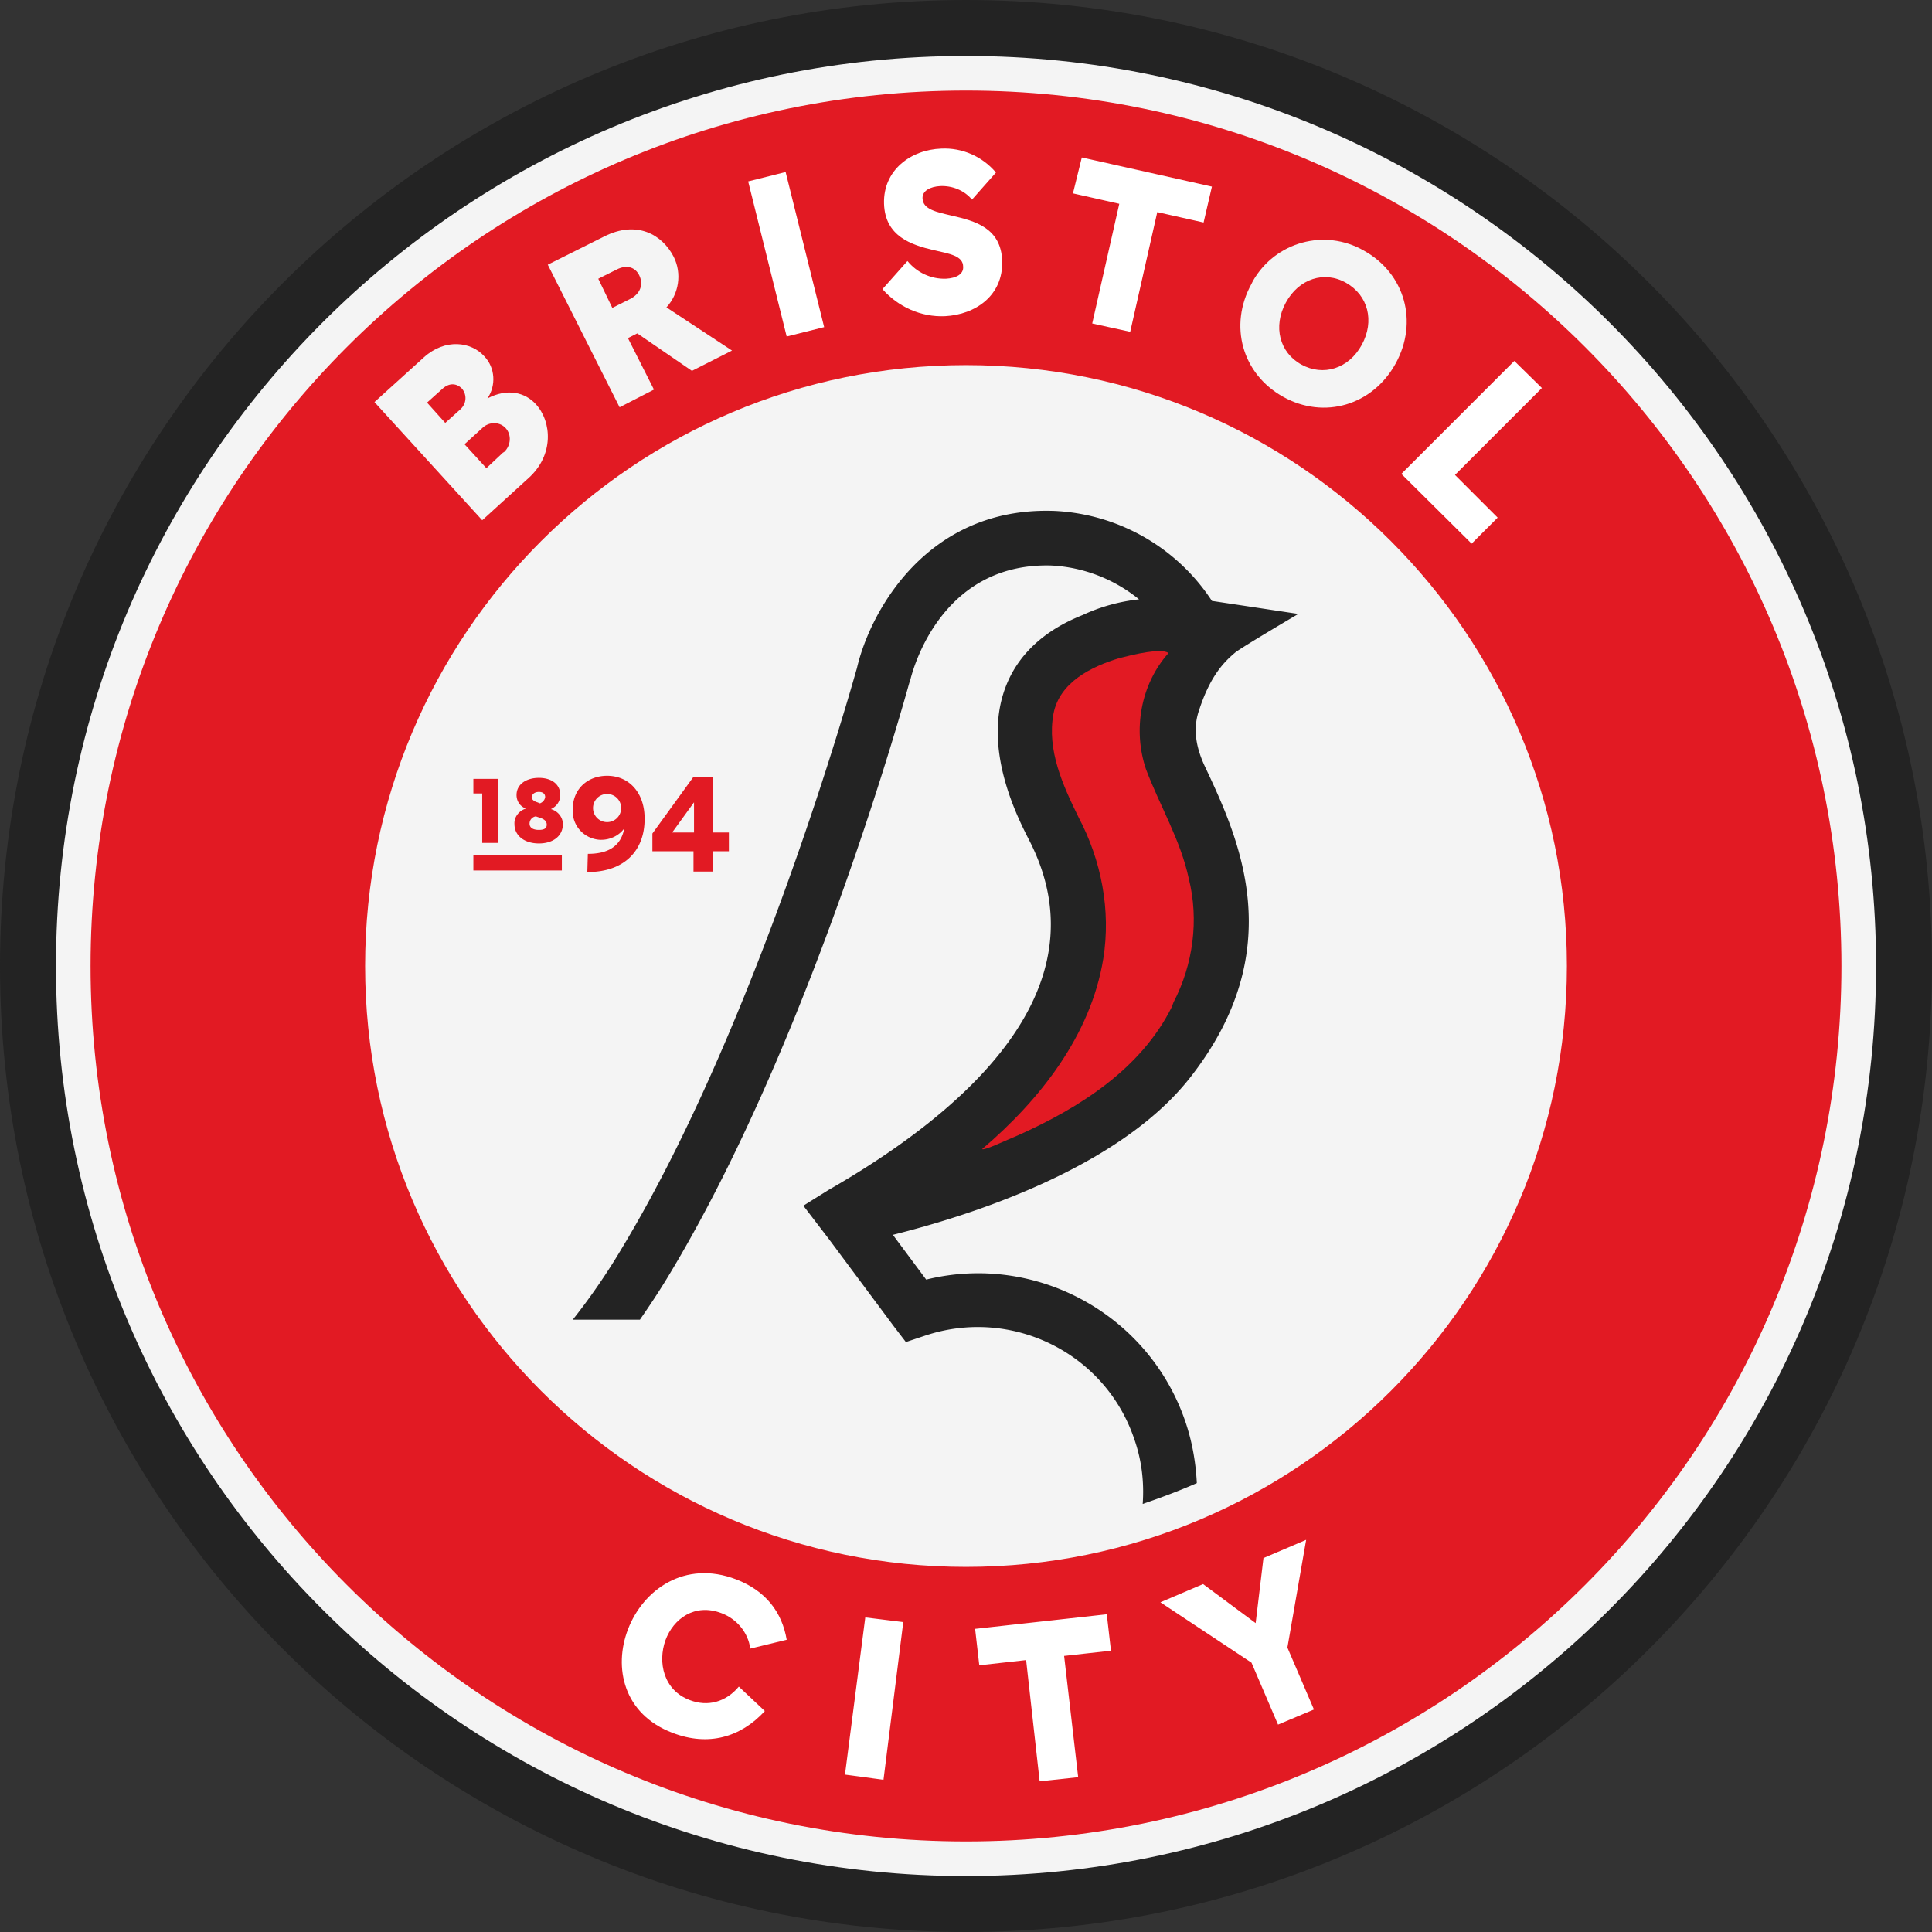
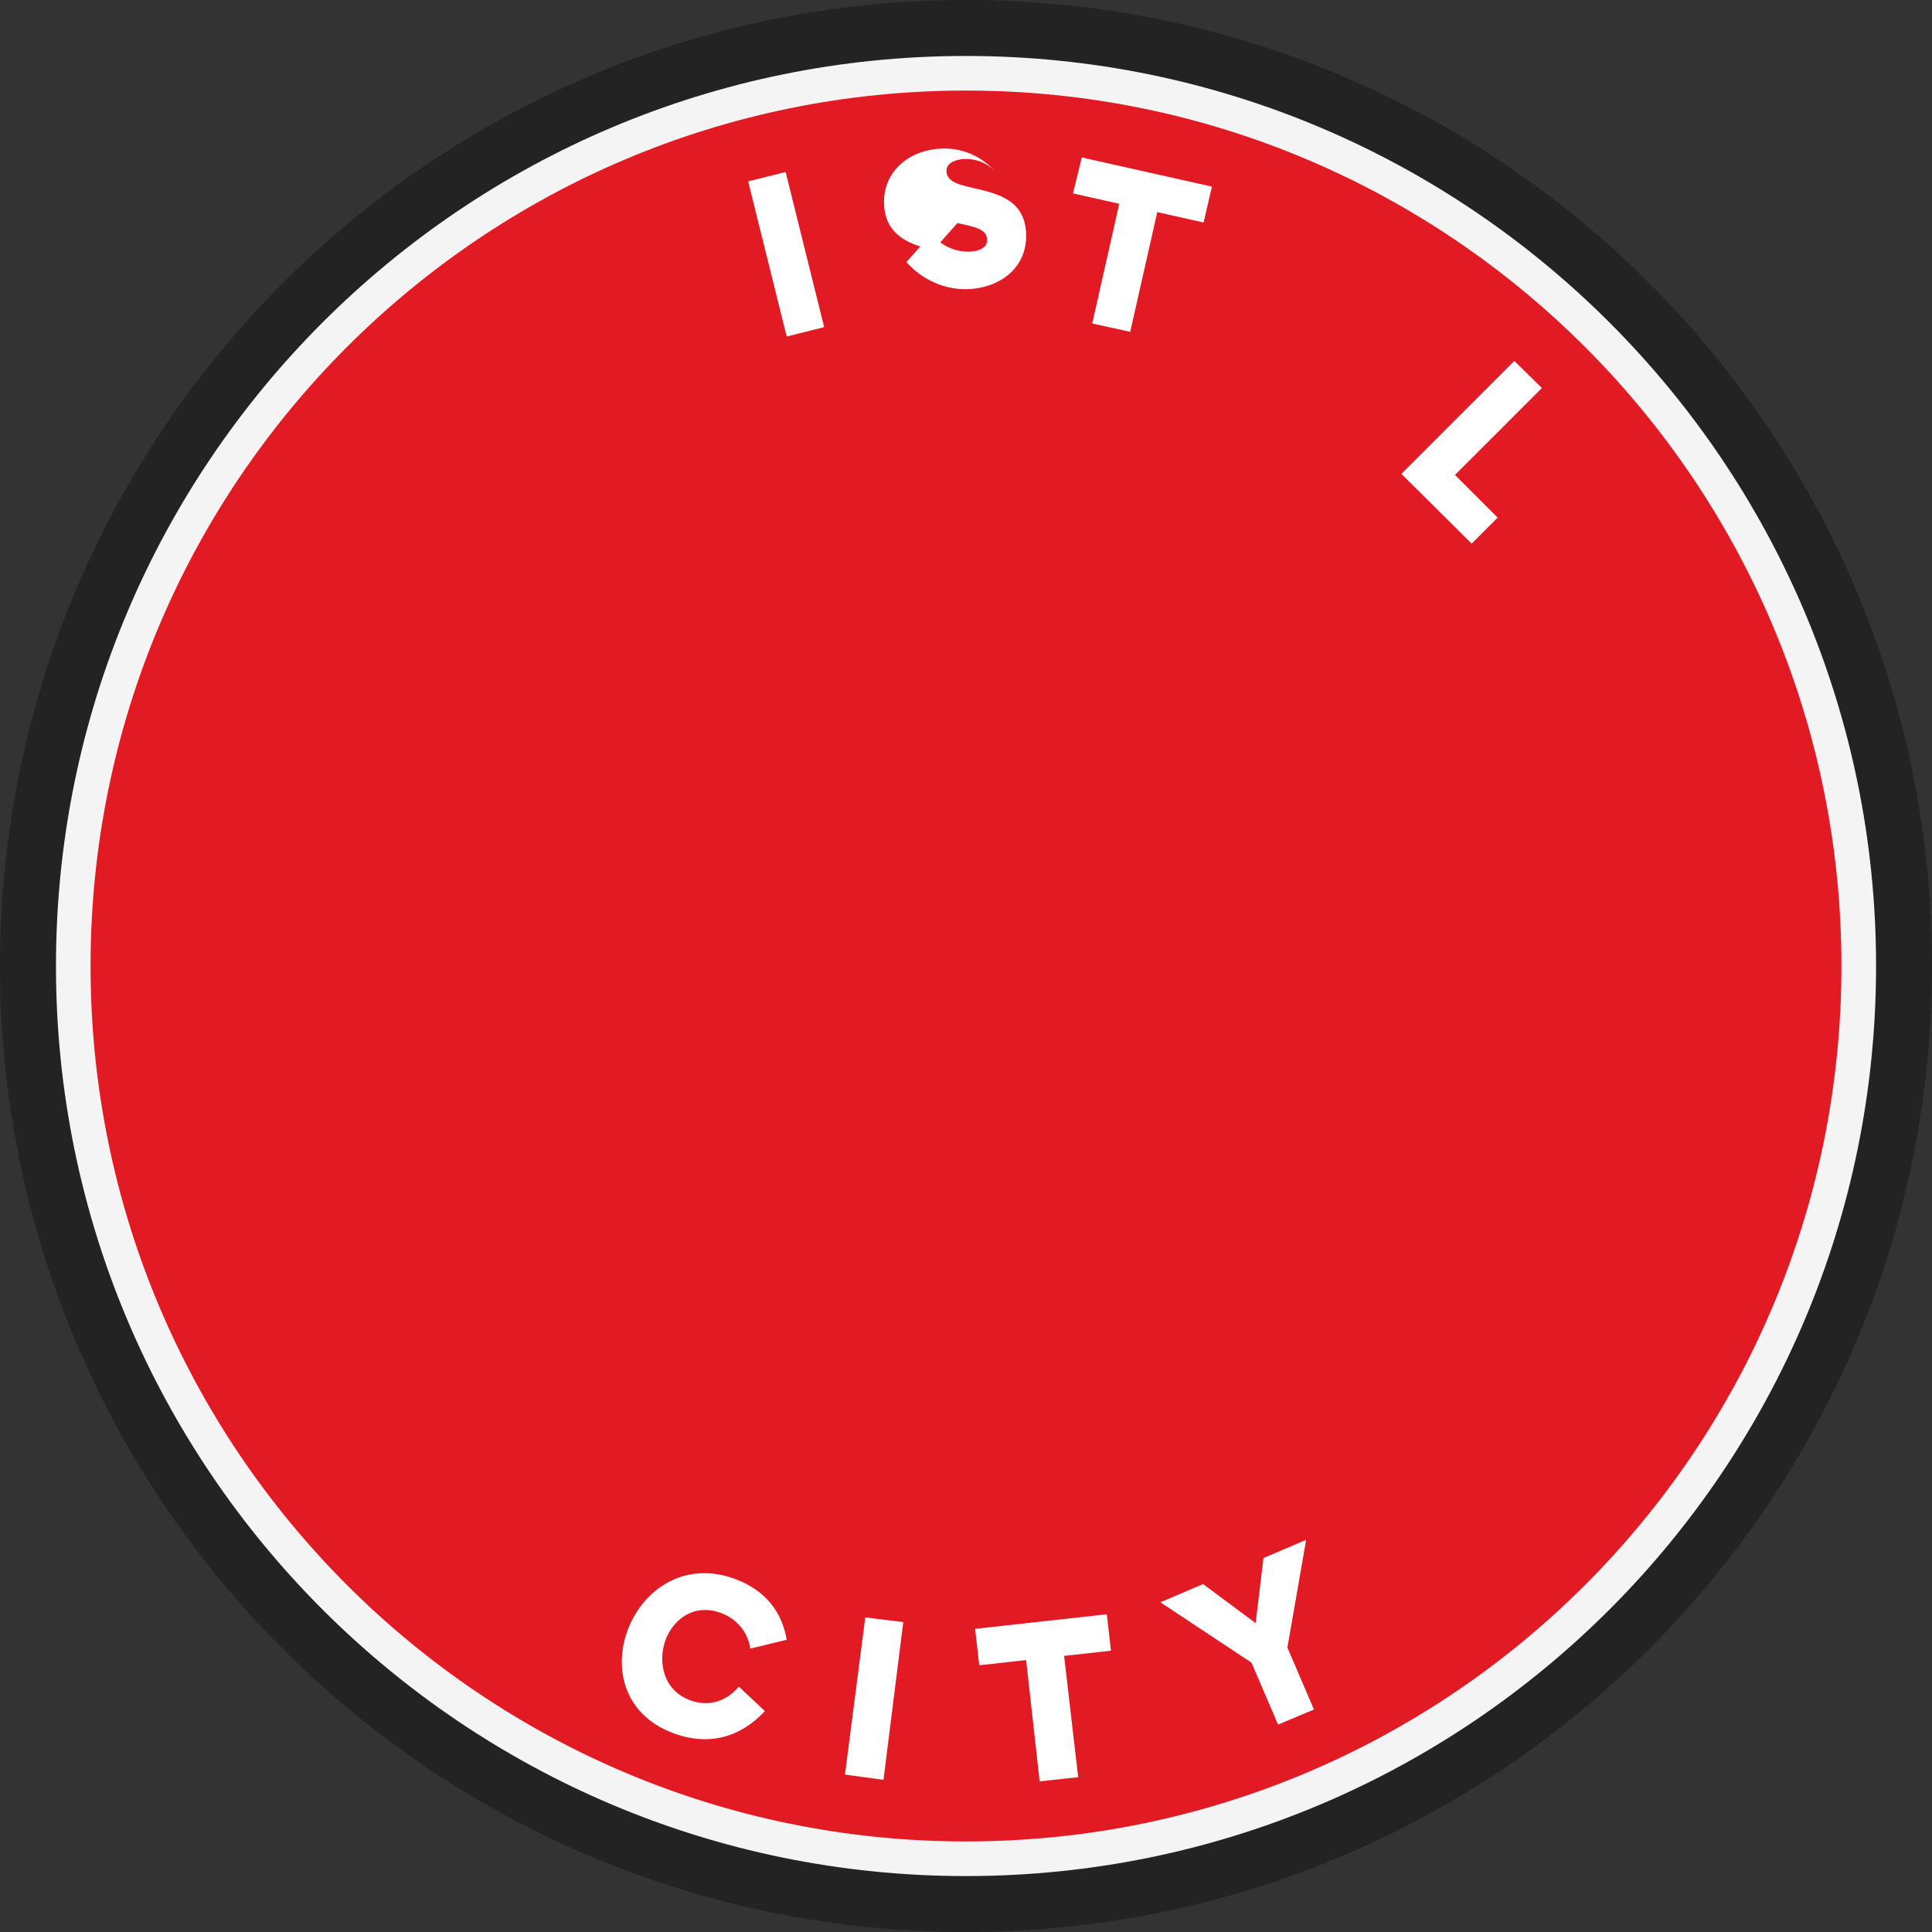
<svg xmlns="http://www.w3.org/2000/svg" width="500" height="500" fill="none">
  <rect width="100%" height="100%" fill="#333333" stroke="none" />
  <path fill="#232323" d="M250 500c138.071 0 250-111.929 250-250S388.071 0 250 0 0 111.929 0 250s111.929 250 250 250Z" />
  <path fill="#F4F4F4" d="M250.004 485.524c130.074 0 235.52-105.446 235.52-235.52s-105.446-235.52-235.52-235.52-235.52 105.446-235.52 235.52 105.446 235.52 235.52 235.52Z" />
  <path fill="#E21A23" d="M250 476.563c125.127 0 226.562-101.436 226.562-226.563 0-125.127-101.435-226.563-226.562-226.563C124.873 23.438 23.437 124.874 23.437 250c0 125.127 101.436 226.563 226.563 226.563Z" />
-   <path fill="#F4F4F4" d="M250.001 405.511c85.886 0 155.509-69.624 155.509-155.51 0-85.885-69.623-155.509-155.509-155.509-85.885 0-155.509 69.624-155.509 155.509 0 85.886 69.624 155.51 155.509 155.51Z" />
  <path fill="#fff" d="M178.545 439.996c4.58 1.751 9.294.538 12.662-3.503l6.735 6.331c-6.331 6.87-14.683 9.16-23.842 5.658-12.796-4.85-15.356-16.972-11.584-26.805 3.906-10.237 14.682-18.05 28.017-12.931 7.678 2.963 11.854 8.486 13.066 15.625l-9.429 2.289c-.539-4.175-3.502-7.677-7.408-9.159-7.005-2.694-12.527 1.482-14.548 7.004-2.02 5.658-.539 12.931 6.331 15.491ZM228.647 460.612l-9.967-1.347 5.253-40.679 9.833 1.212-5.119 40.814ZM279.03 459.934l-9.968 1.078-3.502-31.385-12.123 1.347-1.078-9.429 34.079-3.772 1.078 9.429-12.123 1.347 3.637 31.385ZM330.754 446.326l-6.869-16.029-23.573-15.625 11.046-4.715 13.604 10.103 2.021-16.838 11.045-4.714-4.849 27.882 6.869 16.029-9.294 3.907Z" />
  <path fill="#E21A23" d="M122.508 201.578v3.772h2.29v12.796h4.041v-16.568h-6.331ZM142.571 209.394c1.482-.673 2.425-2.02 2.425-3.636 0-2.829-2.29-4.446-5.523-4.446-3.233 0-5.792 1.617-5.792 4.446 0 1.616.943 2.963 2.424 3.502-1.751.538-3.098 2.155-2.963 4.041 0 2.963 2.559 4.983 6.331 4.983 3.771 0 6.196-2.02 6.196-4.983 0-1.751-1.212-3.368-3.098-3.907Zm-3.098-4.445c1.078 0 1.616.539 1.616 1.347-.134.809-.673 1.347-1.347 1.617l-.673-.27c-.943-.269-1.482-.808-1.482-1.347.135-.808.808-1.347 1.886-1.347Zm0 9.833c-1.482 0-2.425-.538-2.425-1.616a1.89 1.89 0 0 1 1.617-1.886l.808.27c1.347.404 2.02.942 2.02 1.885 0 .943-.673 1.347-2.02 1.347ZM145.407 221.242h-22.899v4.041h22.899v-4.041ZM157.117 200.773c-5.118 0-8.89 3.503-8.89 8.621-.269 4.176 2.829 7.678 7.005 7.947h.404c2.29 0 4.579-1.077 5.926-2.963-.943 5.118-4.849 6.6-9.428 6.6l-.135 4.715c10.102 0 14.817-6.062 14.817-13.605.134-6.6-3.772-11.315-9.699-11.315Zm0 11.989a3.623 3.623 0 0 1-3.637-3.637 3.622 3.622 0 0 1 3.637-3.637 3.621 3.621 0 0 1 3.637 3.637 3.622 3.622 0 0 1-3.637 3.637ZM184.73 201.039h-5.253l-10.641 14.682v4.58h10.641v5.253h5.119v-5.253h4.041v-4.849h-4.041v-14.413h.134Zm-5.118 14.413h-5.658l5.658-7.813v7.813Z" />
-   <path fill="#232323" d="M319.705 168.849c1.886-1.481 16.299-9.967 16.299-9.967l-22.36-3.368c-9.16-14.008-24.515-22.629-41.083-23.303h-.135c-32.597-.942-47.279 26.132-50.646 40.679-1.213 4.176-25.728 92.134-61.019 150.458a167.405 167.405 0 0 1-12.527 18.185h17.376c2.425-3.503 4.85-7.139 7.139-10.911 37.042-61.018 61.558-150.323 62.635-154.095l.135-.269c.269-1.212 7.139-30.711 36.503-29.903 8.351.404 16.299 3.502 22.764 8.755-4.984.539-9.968 1.886-14.547 4.041-10.237 4.041-16.972 10.507-20.07 18.858-5.927 15.894 3.232 33.674 6.196 39.467 19.935 38.793-17.242 70.581-51.994 90.517l-6.465 4.041 6.6 8.62 16.837 22.63 3.098 4.041 4.849-1.617c22.36-7.543 46.741 4.311 54.284 26.805 1.886 5.388 2.559 11.045 2.155 16.703 4.714-1.617 9.429-3.368 14.009-5.388-.27-5.388-1.213-10.776-2.964-15.895-9.429-27.747-38.658-43.776-67.079-36.772l-8.621-11.584c19.396-4.849 58.324-16.972 76.913-40.679 25.996-33.136 12.661-61.827 3.771-80.684-2.559-5.523-2.963-10.237-1.347-14.682 2.963-9.025 6.735-12.527 9.294-14.683Z" />
  <path fill="#E21A23" d="M303.274 260.58c-8.028 16.091-23.919 26.131-39.829 33.246-2.616 1.054-8.784 4.029-9.273 3.56 14.952-12.746 28.124-29.416 31.359-49.282 2.003-12.513-.506-25.468-6.419-36.62-4.04-8.231-8.219-17.371-6.478-26.75 1.574-8.201 9.869-12.255 17.109-14.431 3.709-.939 10.731-2.657 12.673-1.301-7.222 8.063-9.293 19.923-5.826 30.099 3.573 9.46 8.923 18.274 11.06 28.265 2.68 10.719 1.137 22.223-3.928 32.004l-.234.604-.214.606Z" />
-   <path fill="#F4F4F4" d="M136.785 123.727c6.6-5.926 6.061-14.547 1.886-19.127-2.829-3.098-7.409-4.175-12.527-1.481 2.289-3.368 2.02-7.948-.809-10.91-3.367-3.773-10.102-4.715-15.625.269l-12.796 11.584 27.883 30.576 11.988-10.911Zm-21.552-14.278-4.714-5.253 3.906-3.502c1.886-1.751 3.771-1.482 5.118-.135 1.347 1.617 1.213 3.907-.404 5.388l-3.906 3.502Zm9.564 1.347c1.616-1.616 4.31-1.751 5.926-.134l.135.134c1.616 1.752 1.347 4.58-.404 6.197-.135 0-.135.134-.269.134l-4.311 4.041-5.657-6.196 4.58-4.176ZM332.094 102.707c10.641 5.927 23.168 2.156 29.095-8.62 5.926-10.776 2.424-23.303-8.217-29.23-10.102-5.792-22.899-2.29-28.691 7.813l-.404.808c-5.926 10.776-2.424 23.303 8.217 29.229Zm.673-24.38c3.368-6.196 9.968-8.351 15.625-5.118 5.658 3.232 7.409 9.832 4.041 16.029-3.367 6.196-9.967 8.216-15.625 5.118-5.657-3.098-7.408-9.833-4.041-16.029ZM169.244 100.829l-6.735-13.335 2.425-1.212 14.143 9.698 10.372-5.253-16.972-11.18c3.233-3.502 4.041-8.755 1.886-13.066-2.964-5.792-9.564-9.563-18.05-5.253l-14.547 7.274 18.588 36.907 8.89-4.58Zm-14.413-28.69 4.849-2.425c2.425-1.212 4.715-.674 5.793 1.616 1.077 2.29.269 4.715-2.425 6.062l-4.58 2.29-3.637-7.543Z" />
-   <path fill="#fff" d="m399.04 100.418-22.494 22.495 11.045 11.045-6.735 6.735-18.184-18.049 29.229-29.23 7.139 7.004ZM279.97 40.75l33.674 7.543-2.155 9.294-11.988-2.694-7.005 30.98-9.832-2.154 7.004-30.98-11.988-2.695 2.29-9.294ZM241.583 64.725c-5.657-1.347-12.527-3.502-12.796-11.988-.27-8.756 7.004-14.009 14.817-14.278 5.388-.27 10.641 2.02 14.143 6.196l-6.196 7.004c-2.021-2.424-5.119-3.637-8.217-3.502-2.559.135-4.714 1.212-4.579 3.233.134 2.829 3.636 3.502 7.677 4.445 5.792 1.347 12.662 3.098 12.931 11.719.27 8.89-6.869 13.874-14.816 14.278-6.197.27-12.123-2.425-16.164-7.005l6.465-7.273c2.425 2.963 6.062 4.714 9.968 4.58 2.694-.135 4.58-1.213 4.445-3.099 0-2.828-3.502-3.367-7.678-4.31ZM203.323 44.523l9.968 40.14-9.698 2.425-9.968-40.14 9.698-2.425Z" />
+   <path fill="#fff" d="m399.04 100.418-22.494 22.495 11.045 11.045-6.735 6.735-18.184-18.049 29.229-29.23 7.139 7.004ZM279.97 40.75l33.674 7.543-2.155 9.294-11.988-2.694-7.005 30.98-9.832-2.154 7.004-30.98-11.988-2.695 2.29-9.294ZM241.583 64.725c-5.657-1.347-12.527-3.502-12.796-11.988-.27-8.756 7.004-14.009 14.817-14.278 5.388-.27 10.641 2.02 14.143 6.196c-2.021-2.424-5.119-3.637-8.217-3.502-2.559.135-4.714 1.212-4.579 3.233.134 2.829 3.636 3.502 7.677 4.445 5.792 1.347 12.662 3.098 12.931 11.719.27 8.89-6.869 13.874-14.816 14.278-6.197.27-12.123-2.425-16.164-7.005l6.465-7.273c2.425 2.963 6.062 4.714 9.968 4.58 2.694-.135 4.58-1.213 4.445-3.099 0-2.828-3.502-3.367-7.678-4.31ZM203.323 44.523l9.968 40.14-9.698 2.425-9.968-40.14 9.698-2.425Z" />
</svg>